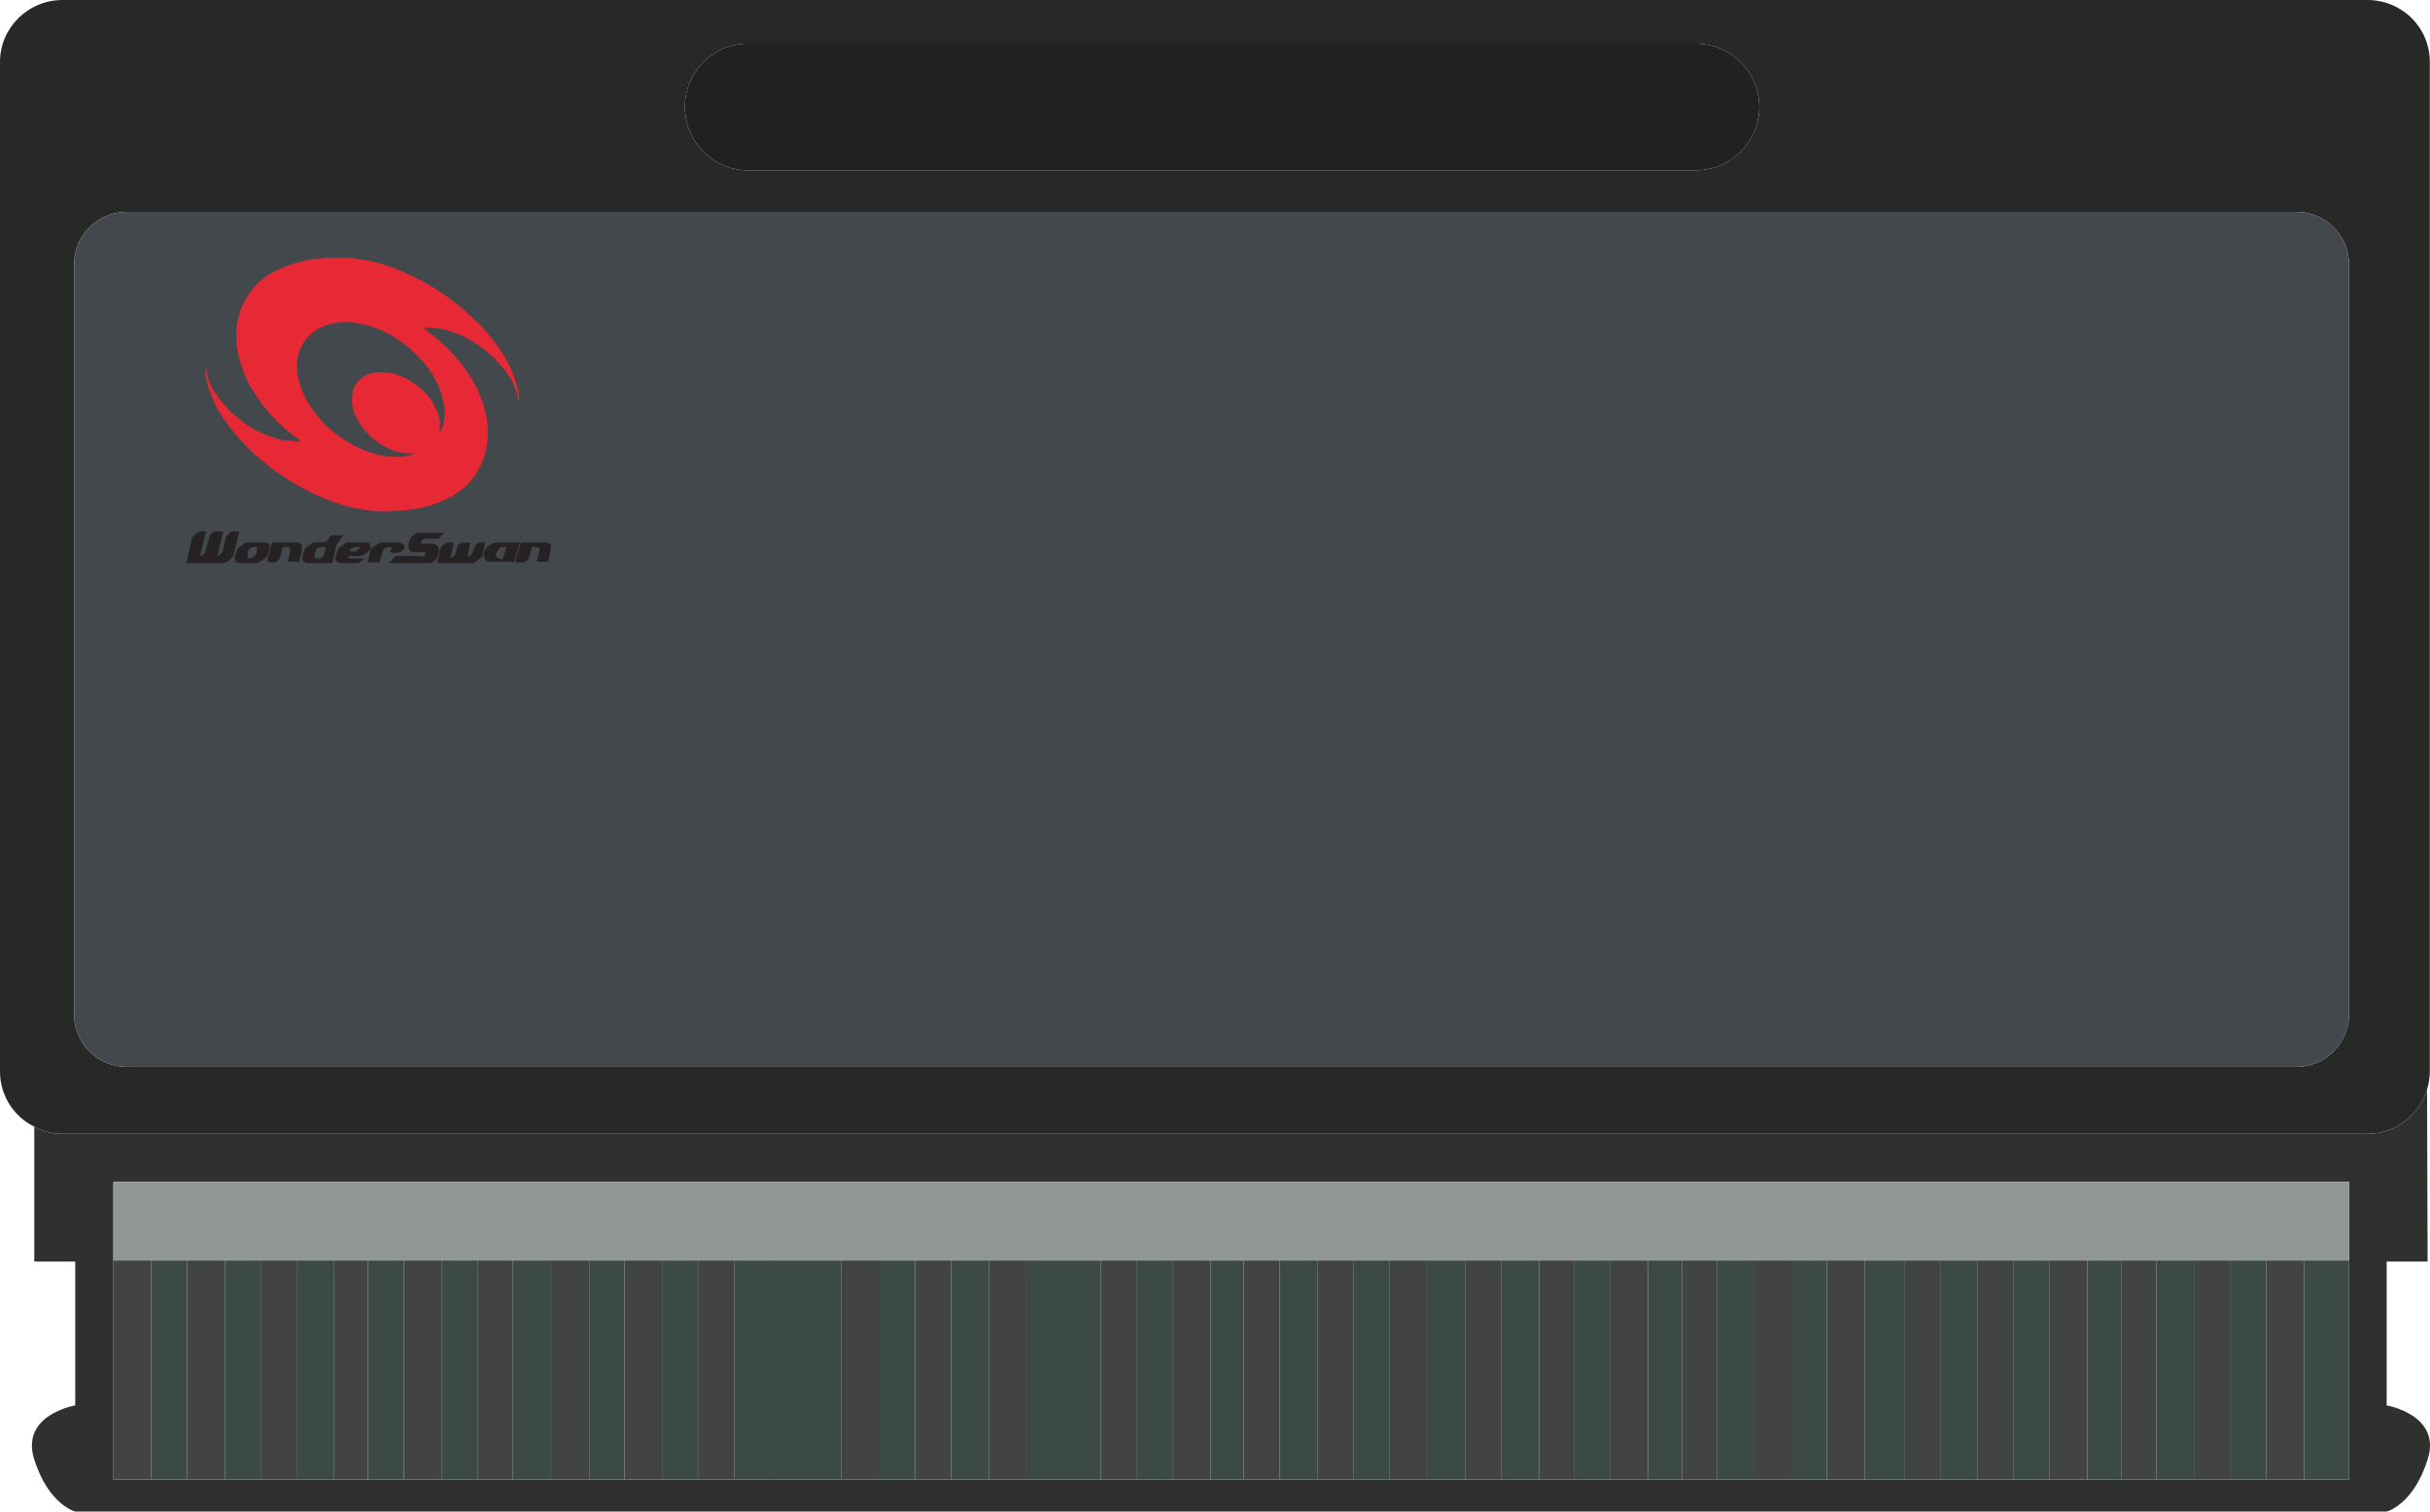
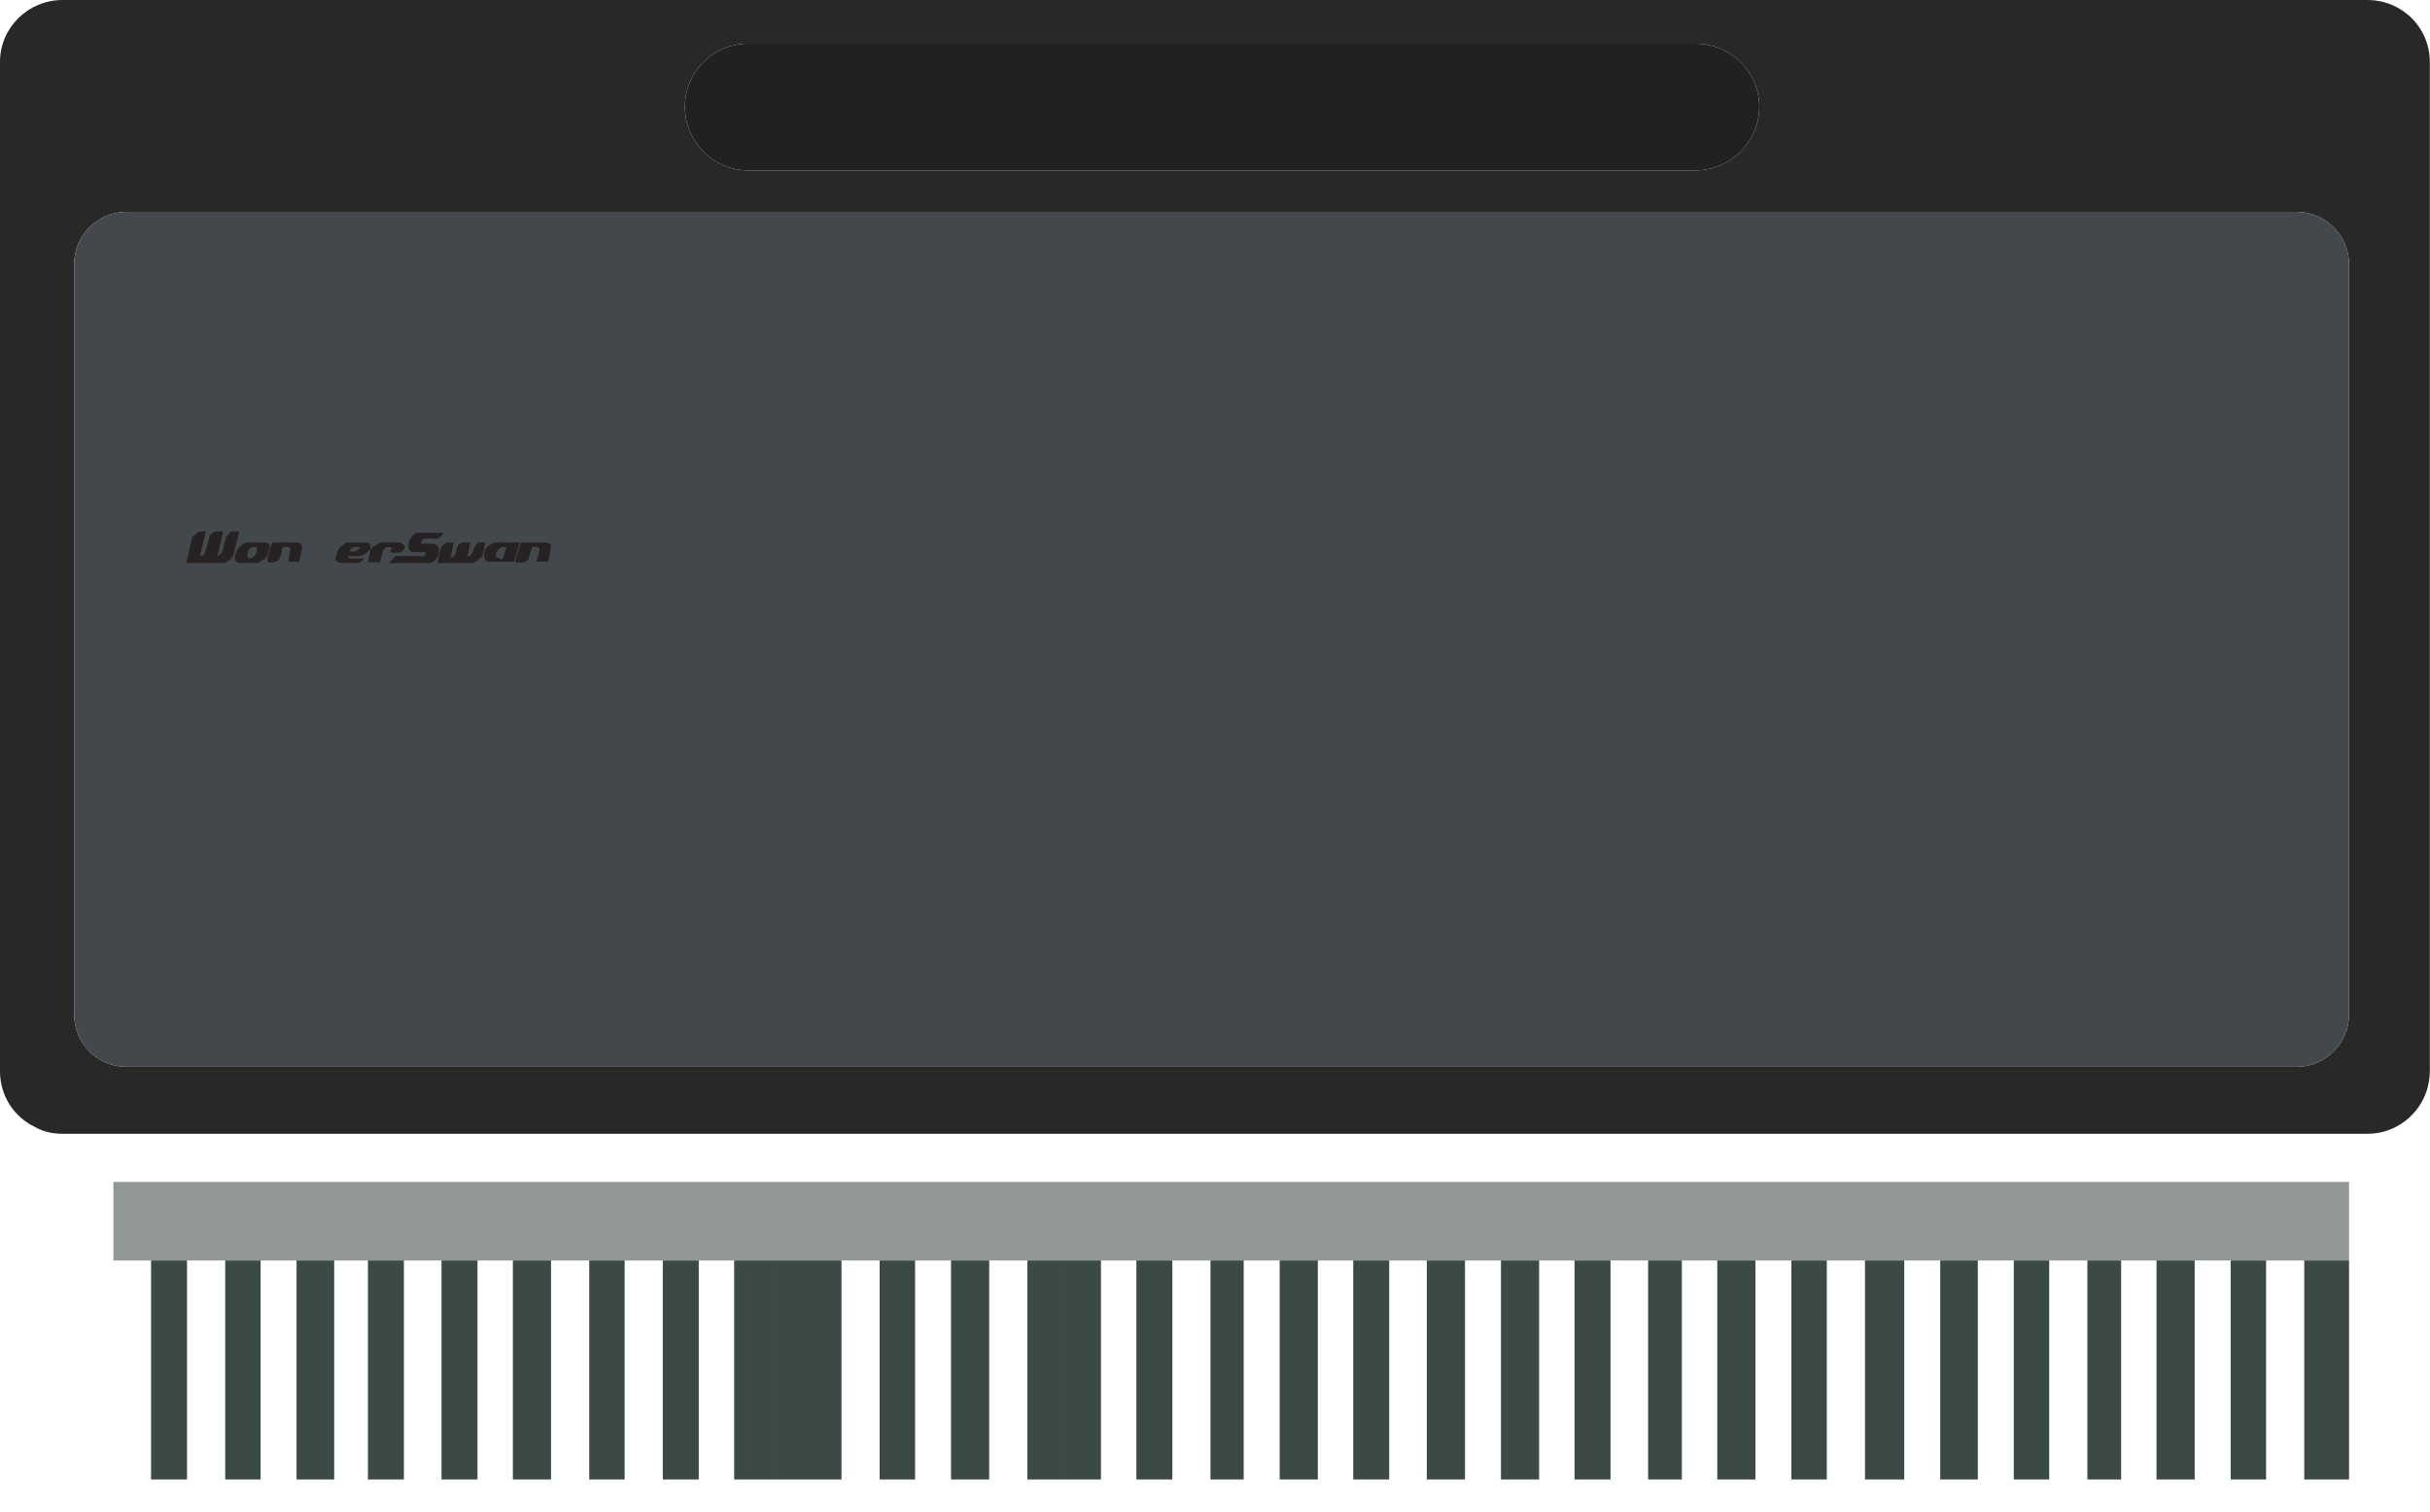
<svg xmlns="http://www.w3.org/2000/svg" viewBox="0 0 338.131 210.394" height="210.394" width="338.131" xml:space="preserve" version="1.1" id="svg2">
  <defs id="defs6">
    <clipPath id="clipPath16" clipPathUnits="userSpaceOnUse">
      <path id="path18" d="m 0,168.315 270.505,0 L 270.505,0 0,0 0,168.315 Z" />
    </clipPath>
  </defs>
  <g transform="matrix(1.25,0,0,-1.25,0,210.394)" id="g10">
    <g id="g12">
      <g clip-path="url(#clipPath16)" id="g14">
        <g transform="translate(261.495,55.366)" id="g20">
          <path id="path22" style="fill:#282827;fill-opacity:1;fill-rule:nonzero;stroke:none" d="m 0,0 c 0,-3.203 -2.649,-5.851 -5.851,-5.851 l -241.54,0 c -3.264,0 -5.851,2.648 -5.851,5.851 l 0,83.511 c 0,3.202 2.587,5.85 5.851,5.85 l 241.54,0 C -2.649,89.361 0,86.713 0,83.511 L 0,0 Z m -178.23,108.083 105.497,0 c 3.879,0 7.082,-3.14 7.082,-7.02 0,-3.88 -3.203,-7.083 -7.082,-7.083 l -105.497,0 c -3.88,0 -7.021,3.203 -7.021,7.083 0,3.88 3.141,7.02 7.021,7.02 m 180.262,4.866 -256.567,0 c -3.819,0 -6.96,-3.079 -6.96,-6.898 l 0,-112.394 c 0,-2.71 1.54,-5.05 3.819,-6.159 0.924,-0.554 2.032,-0.8 3.141,-0.8 l 256.567,0 c 3.141,0 5.789,2.093 6.651,4.926 0.185,0.616 0.308,1.355 0.308,2.033 l 0,112.394 c 0,3.819 -3.079,6.898 -6.959,6.898" />
        </g>
-         <path id="path24" style="fill:#30302f;fill-opacity:1;fill-rule:nonzero;stroke:none" d="m 261.495,3.572 -248.869,0 0,33.133 248.869,0 0,-33.133 z m 4.187,8.252 0,16.013 4.558,0 -0.062,19.153 c -0.862,-2.833 -3.51,-4.927 -6.651,-4.927 l -256.568,0 c -1.108,0 -2.217,0.247 -3.141,0.801 l 0,-15.027 4.558,0 0,-16.013 c 0,0 -6.159,-1.046 -4.558,-6.035 C 5.42,0.739 8.376,0 8.376,0 l 257.306,0 c 0,0 2.956,0.739 4.558,5.789 1.601,4.989 -4.558,6.035 -4.558,6.035" />
        <g transform="translate(261.495,138.876)" id="g26">
          <path id="path28" style="fill:#42484c;fill-opacity:1;fill-rule:nonzero;stroke:none" d="m 0,0 0,-83.511 c 0,-3.202 -2.649,-5.85 -5.851,-5.85 l -241.54,0 c -3.264,0 -5.851,2.648 -5.851,5.85 l 0,83.511 c 0,3.203 2.587,5.851 5.851,5.851 l 241.54,0 C -2.649,5.851 0,3.203 0,0" />
        </g>
        <g transform="translate(195.844,156.429)" id="g30">
          <path id="path32" style="fill:#212120;fill-opacity:1;fill-rule:nonzero;stroke:none" d="m 0,0 c 0,-3.88 -3.203,-7.083 -7.082,-7.083 l -105.497,0 c -3.88,0 -7.021,3.203 -7.021,7.083 0,3.88 3.141,7.021 7.021,7.021 l 105.497,0 C -3.203,7.021 0,3.88 0,0" />
        </g>
        <path id="path34" style="fill:#919697;fill-opacity:1;fill-rule:nonzero;stroke:none" d="m 261.495,27.96 -248.869,0 0,8.745 248.869,0 0,-8.745 z" />
-         <path id="path36" style="fill:#424443;fill-opacity:1;fill-rule:nonzero;stroke:none" d="m 110.116,3.572 4.249,0 0,24.388 -4.249,0 0,-24.388 z m 142.141,0 4.249,0 0,24.388 -4.249,0 0,-24.388 z m -7.945,0 4.003,0 0,24.388 -4.003,0 0,-24.388 z m -8.191,0 3.941,0 0,24.388 -3.941,0 0,-24.388 z m -8.006,0 4.249,0 0,24.388 -4.249,0 0,-24.388 z m -7.945,0 4.003,0 0,24.388 -4.003,0 0,-24.388 z m -8.191,0 4.003,0 0,24.388 -4.003,0 0,-24.388 z m -8.622,0 4.249,0 0,24.388 -4.249,0 0,-24.388 z m -7.945,0 4.003,0 0,24.388 -4.003,0 0,-24.388 z m -8.19,0 3.941,0 0,24.388 -3.941,0 0,-24.388 z m -7.945,0 4.188,0 0,24.388 -4.188,0 0,-24.388 z m -7.945,0 3.942,0 0,24.388 -3.942,0 0,-24.388 z m -8.252,0 4.003,0 0,24.388 -4.003,0 0,-24.388 z m -8.437,0 4.188,0 0,24.388 -4.188,0 0,-24.388 z m -7.945,0 3.942,0 0,24.388 -3.942,0 0,-24.388 z m -8.253,0 4.003,0 0,24.388 -4.003,0 0,-24.388 z m -7.944,0 4.249,0 0,24.388 -4.249,0 0,-24.388 z m -7.945,0 3.941,0 0,24.388 -3.941,0 0,-24.388 z m -20.693,0 4.003,0 0,24.388 -4.003,0 0,-24.388 z m -8.19,0 4.249,0 0,24.388 -4.249,0 0,-24.388 z m -15.89,0 3.942,0 0,24.388 -3.942,0 0,-24.388 z m -8.252,0 4.249,0 0,24.388 -4.249,0 0,-24.388 z m -8.191,0 4.249,0 0,24.388 -4.249,0 0,-24.388 z m -8.191,0 3.942,0 0,24.388 -3.942,0 0,-24.388 z m -8.191,0 4.188,0 0,24.388 -4.188,0 0,-24.388 z m -7.76,0 3.757,0 0,24.388 -3.757,0 0,-24.388 z m -8.191,0 4.003,0 0,24.388 -4.003,0 0,-24.388 z m -8.191,0 4.249,0 0,24.388 -4.249,0 0,-24.388 z m -4.003,0 -4.188,0 0,24.388 4.188,0 0,-24.388 z" />
        <path id="path38" style="fill:#3b4a45;fill-opacity:1;fill-rule:nonzero;stroke:none" d="m 114.365,3.572 3.942,0 0,24.388 -3.942,0 0,-24.388 z m -32.64,0 4.249,0 0,24.388 -4.249,0 0,-24.388 z m 174.781,0 4.988,0 0,24.388 -4.988,0 0,-24.388 z m -8.191,0 3.942,0 0,24.388 -3.942,0 0,-24.388 z m -8.253,0 4.249,0 0,24.388 -4.249,0 0,-24.388 z m -7.698,0 3.757,0 0,24.388 -3.757,0 0,-24.388 z m -8.191,0 3.941,0 0,24.388 -3.941,0 0,-24.388 z m -8.191,0 4.188,0 0,24.388 -4.188,0 0,-24.388 z m -8.375,0 4.372,0 0,24.388 -4.372,0 0,-24.388 z m -8.191,0 3.942,0 0,24.388 -3.942,0 0,-24.388 z m -8.253,0 4.249,0 0,24.388 -4.249,0 0,-24.388 z m -7.698,0 3.757,0 0,24.388 -3.757,0 0,-24.388 z m -8.191,0 4.003,0 0,24.388 -4.003,0 0,-24.388 z m -8.191,0 4.249,0 0,24.388 -4.249,0 0,-24.388 z m -8.253,0 4.249,0 0,24.388 -4.249,0 0,-24.388 z m -8.19,0 4.003,0 0,24.388 -4.003,0 0,-24.388 z m -8.191,0 4.249,0 0,24.388 -4.249,0 0,-24.388 z m -7.699,0 3.695,0 0,24.388 -3.695,0 0,-24.388 z m -8.252,0 4.003,0 0,24.388 -4.003,0 0,-24.388 z m -8.191,0 4.249,0 0,24.388 -4.249,0 0,-24.388 z m -12.441,0 4.249,0 0,24.388 -4.249,0 0,-24.388 z m -7.944,0 3.941,0 0,24.388 -3.941,0 0,-24.388 z m -8.191,0 3.942,0 0,24.388 -3.942,0 0,-24.388 z m -3.757,0 3.757,0 0,24.388 -3.757,0 0,-24.388 z m -12.194,0 4.003,0 0,24.388 -4.003,0 0,-24.388 z m -8.191,0 3.941,0 0,24.388 -3.941,0 0,-24.388 z m -8.499,0 4.249,0 0,24.388 -4.249,0 0,-24.388 z m -7.944,0 4.003,0 0,24.388 -4.003,0 0,-24.388 z m -8.191,0 4.003,0 0,24.388 -4.003,0 0,-24.388 z m -7.945,0 4.188,0 0,24.388 -4.188,0 0,-24.388 z m -7.944,0 3.942,0 0,24.388 -3.942,0 0,-24.388 z m -4.25,0 -4.003,0 0,24.388 4.003,0 0,-24.388 z" />
        <g transform="translate(48.971,120.159)" id="g40">
-           <path id="path42" style="fill:#e72835;fill-opacity:1;fill-rule:nonzero;stroke:none" d="m 0,0 c 0.386,0.636 0.473,1.3 0.534,1.962 0.05,0.54 -0.065,1.07 -0.181,1.597 -0.397,1.806 -1.304,3.337 -2.55,4.675 -0.432,0.465 -0.884,0.913 -1.385,1.314 -0.681,0.547 -1.399,1.032 -2.163,1.445 -0.965,0.522 -1.992,0.899 -3.068,1.109 -0.615,0.12 -1.252,0.214 -1.874,0.19 -0.555,-0.021 -1.12,-0.105 -1.67,-0.255 -1.374,-0.377 -2.414,-1.18 -3.05,-2.444 -0.549,-1.091 -0.611,-2.28 -0.373,-3.459 0.212,-1.045 0.617,-2.039 1.187,-2.943 0.716,-1.135 1.556,-2.166 2.614,-3.02 0.68,-0.549 1.382,-1.055 2.143,-1.476 1.703,-0.941 3.512,-1.493 5.479,-1.399 0.54,0.026 1.071,0.126 1.572,0.349 -0.159,0.024 -0.315,0.029 -0.47,0.023 -0.925,-0.036 -1.781,0.227 -2.601,0.621 -1.382,0.665 -2.466,1.677 -3.236,2.986 -0.592,1.007 -0.902,2.113 -0.595,3.298 0.164,0.637 0.502,1.155 1.053,1.556 0.886,0.646 1.896,0.633 2.882,0.525 0.805,-0.088 1.58,-0.401 2.294,-0.822 1.035,-0.61 1.925,-1.38 2.572,-2.396 C -0.266,2.462 0.155,1.417 -0.021,0.22 -0.029,0.167 -0.011,0.109 0,0 m -9.693,19.448 c 0.275,-0.208 0.616,-0.121 0.916,-0.167 1.589,-0.244 3.102,-0.721 4.574,-1.346 1.473,-0.625 2.882,-1.381 4.21,-2.265 0.902,-0.6 1.776,-1.249 2.597,-1.969 C 3.068,13.295 3.498,12.853 3.979,12.463 4.444,12.085 4.815,11.59 5.215,11.138 5.762,10.523 6.265,9.865 6.725,9.178 7.637,7.816 8.328,6.35 8.679,4.746 8.778,4.292 8.887,3.814 8.745,3.228 8.681,3.784 8.643,4.242 8.491,4.672 8.215,5.452 7.796,6.157 7.302,6.818 6.847,7.426 6.358,8.007 5.791,8.513 5.038,9.185 4.241,9.795 3.36,10.304 c -0.862,0.499 -1.773,0.859 -2.726,1.112 -0.777,0.205 -1.574,0.305 -2.391,0.224 0,-0.137 0.112,-0.196 0.208,-0.261 0.65,-0.438 1.246,-0.942 1.83,-1.466 C 0.718,9.521 1.125,9.11 1.519,8.674 2.239,7.874 2.879,7.019 3.449,6.11 4.212,4.891 4.752,3.571 5.086,2.176 5.36,1.029 5.417,-0.134 5.245,-1.312 5.062,-2.57 4.62,-3.725 3.911,-4.762 3.227,-5.762 2.326,-6.535 1.258,-7.138 0.187,-7.743 -0.951,-8.137 -2.136,-8.401 -2.655,-8.517 -3.188,-8.588 -3.725,-8.637 -4.493,-8.709 -5.26,-8.785 -6.03,-8.804 c -0.926,-0.023 -1.836,0.126 -2.752,0.258 -0.926,0.134 -1.813,0.387 -2.691,0.677 -1.722,0.571 -3.339,1.368 -4.898,2.297 -1.011,0.602 -1.975,1.269 -2.896,1.991 -1.063,0.833 -2.061,1.754 -2.959,2.765 -1.178,1.326 -2.248,2.737 -2.982,4.371 -0.387,0.861 -0.688,1.744 -0.835,2.685 -0.061,0.389 -0.065,0.763 -0.044,1.149 0.076,-0.379 0.14,-0.758 0.222,-1.134 0.172,-0.795 0.602,-1.456 1.028,-2.117 0.384,-0.595 0.881,-1.108 1.357,-1.626 0.425,-0.462 0.926,-0.862 1.428,-1.243 0.667,-0.504 1.376,-0.959 2.14,-1.301 1.072,-0.48 2.176,-0.878 3.375,-0.889 0.233,-0.002 0.439,-0.147 0.683,-0.101 0.119,0.022 0.247,-0.002 0.314,0.145 -1.253,0.83 -2.365,1.834 -3.371,2.945 -0.81,0.894 -1.491,1.889 -2.11,2.93 -0.739,1.244 -1.175,2.594 -1.504,3.984 -0.154,0.649 -0.119,1.323 -0.127,1.99 -0.022,1.749 0.562,3.312 1.559,4.697 0.891,1.238 2.123,2.086 3.545,2.673 0.834,0.344 1.69,0.597 2.56,0.79 0.547,0.121 1.113,0.22 1.685,0.226 0.109,0.001 0.255,-0.076 0.325,0.09 l 3.285,0 z" />
-         </g>
+           </g>
        <g transform="translate(21.411,108.534)" id="g44">
          <path id="path46" style="fill:#262223;fill-opacity:1;fill-rule:nonzero;stroke:none" d="M 0,0 C 0.328,0.201 0.529,0.612 0.987,0.601 1.152,0.597 1.318,0.6 1.504,0.6 1.277,-0.342 1.059,-1.248 0.839,-2.164 1.35,-1.986 1.337,-1.973 1.5,-1.465 1.662,-0.959 1.797,-0.447 1.924,0.068 1.979,0.291 2.378,0.602 2.605,0.599 2.877,0.595 3.151,0.622 3.427,0.58 3.211,-0.326 2.998,-1.219 2.771,-2.171 3.12,-1.97 3.372,-1.788 3.435,-1.41 3.507,-0.977 3.623,-0.552 3.718,-0.123 3.786,0.183 4.083,0.299 4.251,0.521 4.349,0.651 4.492,0.593 4.617,0.598 4.818,0.606 5.019,0.6 5.228,0.6 5.007,-0.284 4.791,-1.134 4.584,-1.986 4.537,-2.177 4.556,-2.144 4.312,-2.406 L 4.015,-2.661 C 3.823,-2.826 3.63,-2.93 3.358,-2.927 2.017,-2.913 0.676,-2.921 -0.665,-2.921 -0.665,-2.849 -0.014,-0.009 0,0" />
        </g>
        <g transform="translate(61.037,105.774)" id="g48">
          <path id="path50" style="fill:#262223;fill-opacity:1;fill-rule:nonzero;stroke:none" d="m 0,0 -1.311,0 c 0.094,0.347 0.187,0.697 0.283,1.047 0.123,0.445 0.018,0.587 -0.439,0.588 -0.107,0 -0.214,0 -0.344,0 -0.107,-0.37 -0.209,-0.743 -0.324,-1.112 -0.13,-0.413 -0.408,-0.62 -0.829,-0.609 -0.241,0.006 -0.493,-0.059 -0.727,0.049 0.1,0.488 0.589,1.951 0.651,2.175 l 1.98,0 c 0.238,0 0.477,-0.01 0.714,0.003 C -0.073,2.156 0.132,2.039 0.309,1.851 0.309,1.611 0.099,0.392 0,0" />
        </g>
        <g transform="translate(40.142,107.403)" id="g52">
          <path id="path54" style="fill:#262223;fill-opacity:1;fill-rule:nonzero;stroke:none" d="M 0,0 C -0.959,0.022 -1.144,-0.052 -1.202,-0.471 -0.495,-0.552 -0.452,-0.536 0,0 M 1.084,-0.225 C 1.387,0.06 1.717,0.207 2.017,0.401 2.149,0.486 2.292,0.514 2.452,0.512 3.014,0.504 3.577,0.505 4.14,0.512 4.322,0.514 4.479,0.477 4.639,0.379 4.914,0.209 4.984,0.007 4.802,-0.251 4.693,-0.407 4.546,-0.524 4.354,-0.577 c -0.353,-0.099 -0.7,-0.11 -1.046,0.015 0.012,0.064 0.015,0.087 0.021,0.109 0.04,0.133 0.221,0.245 0.068,0.407 C 3.321,0.035 3,0.01 2.859,-0.05 2.537,-0.188 2.442,-0.477 2.386,-0.773 2.325,-1.091 2.193,-1.386 2.145,-1.704 l -1.343,0 c 0.1,0.474 0.197,0.933 0.299,1.415 C 0.922,-0.353 0.839,-0.48 0.74,-0.573 0.331,-0.96 -0.149,-1.06 -0.689,-1.003 -0.9,-0.981 -1.115,-1 -1.317,-1 -1.378,-1.098 -1.365,-1.176 -1.335,-1.277 l 1.739,0 c -0.249,-0.281 -0.508,-0.517 -0.902,-0.514 -0.526,0.004 -1.053,-0.002 -1.58,0.003 -0.102,0.001 -0.2,-0.004 -0.308,0.045 -0.352,0.16 -0.498,0.246 -0.351,0.723 0.11,0.355 0.141,0.736 0.449,0.993 0.206,0.172 0.427,0.326 0.635,0.494 0.088,0.071 0.183,0.04 0.274,0.04 0.67,0.004 1.341,0.003 2.011,0.002 0.365,-0.001 0.442,-0.08 0.452,-0.46 0.002,-0.072 0,-0.143 0,-0.274" />
        </g>
        <g transform="translate(43.307,105.644)" id="g56">
          <path id="path58" style="fill:#262223;fill-opacity:1;fill-rule:nonzero;stroke:none" d="M 0,0 C 0.237,0.238 0.466,0.459 0.685,0.689 0.764,0.774 0.855,0.761 0.947,0.759 1.878,0.738 2.809,0.804 3.739,0.727 3.937,0.71 4.022,0.816 4.102,1.191 3.693,1.191 3.29,1.218 2.892,1.184 2.431,1.145 2.118,1.413 2.153,1.93 2.193,2.508 2.462,2.935 2.918,3.26 2.999,3.317 3.098,3.352 3.214,3.351 4.169,3.344 5.124,3.347 6.138,3.347 5.929,3.133 5.751,2.962 5.586,2.78 5.499,2.684 5.396,2.701 5.291,2.7 4.908,2.699 4.525,2.702 4.142,2.699 3.763,2.697 3.614,2.565 3.523,2.125 3.944,2.125 4.357,2.121 4.77,2.127 5.048,2.13 5.28,2.025 5.442,1.81 5.605,1.596 5.568,1.322 5.526,1.087 5.444,0.636 5.21,0.264 4.777,0.053 4.673,0.002 4.567,-0.034 4.442,-0.034 2.993,-0.028 1.545,-0.03 0.096,-0.029 0.076,-0.029 0.056,-0.018 0,0" />
        </g>
        <g transform="translate(52.045,106.275)" id="g60">
          <path id="path62" style="fill:#262223;fill-opacity:1;fill-rule:nonzero;stroke:none" d="M 0,0 C 0.324,0.15 0.55,0.363 0.634,0.74 0.738,1.205 0.912,1.311 1.139,1.558 1.274,1.705 1.453,1.62 1.612,1.636 1.728,1.647 1.846,1.638 1.97,1.638 1.919,1.12 1.727,0.665 1.673,0.18 1.646,-0.056 0.906,-0.458 0.77,-0.605 0.711,-0.669 0.644,-0.661 0.575,-0.661 c -1.28,0 -2.56,0 -3.839,0.002 -0.022,0 -0.044,0.017 -0.081,0.032 0.083,0.509 0.21,1.014 0.319,1.52 0.064,0.297 0.382,0.47 0.599,0.685 0.126,0.124 0.294,0.045 0.443,0.058 0.13,0.011 0.261,0.002 0.435,0.002 C -1.6,1.05 -1.797,0.51 -1.912,-0.032 c 0.052,-0.05 0.07,-0.006 0.097,0.002 0.51,0.157 0.554,0.6 0.624,1.023 0.056,0.343 0.397,0.644 0.748,0.645 0.227,0 0.455,0 0.682,-0.003 0.022,0 0.044,-0.015 0.066,-0.024 C 0.208,1.091 -0.029,-0.026 0,0" />
        </g>
        <g transform="translate(36.245,107.368)" id="g64">
-           <path id="path66" style="fill:#262223;fill-opacity:1;fill-rule:nonzero;stroke:none" d="M 0,0 C -0.21,0.063 -0.354,0.041 -0.494,0.039 -0.732,0.036 -1.013,-0.09 -1.097,-0.407 -1.16,-0.642 -1.27,-0.945 -1.175,-1.228 c 0.522,-0.047 0.829,0.026 1.027,0.509 C -0.068,-0.526 0,-0.246 0,0 M 1.935,1.334 C 1.74,1.06 1.599,0.82 1.417,0.618 1.199,0.377 1.164,0.084 1.099,-0.208 0.986,-0.715 0.862,-1.221 0.735,-1.755 l -1.43,0 c -0.407,0 -0.813,-0.002 -1.22,0 -0.486,0.002 -0.72,0.26 -0.644,0.74 0.034,0.214 0.105,0.425 0.182,0.629 0.073,0.195 0.106,0.28 0.285,0.43 0.13,0.11 0,0 0.486,0.341 0.304,0.186 0.271,0.167 0.447,0.162 0.298,-0.009 0.598,0.002 0.896,-0.004 0.173,-0.004 0.3,0.021 0.428,0.199 0.296,0.414 0.19,0.273 0.296,0.414 0.059,0.078 0.121,0.18 0.25,0.179 C 1.1,1.333 1.49,1.334 1.935,1.334" />
-         </g>
+           </g>
        <g transform="translate(27.593,106.127)" id="g68">
          <path id="path70" style="fill:#262223;fill-opacity:1;fill-rule:nonzero;stroke:none" d="M 0,0 C 0.773,0 1.042,0.518 1.024,1.262 0.293,1.379 -0.159,1.028 0,0 M 2.212,0.446 C 2.167,0.258 2.066,0.119 1.911,0.017 1.668,-0.141 1.418,-0.288 1.18,-0.451 1.082,-0.518 0.982,-0.514 0.876,-0.514 c -0.575,0 -1.151,-0.025 -1.724,0.007 -0.507,0.029 -0.712,0.325 -0.583,0.768 0.045,0.155 0.079,0.319 0.136,0.463 0.083,0.212 0.157,0.423 0.39,0.582 0.417,0.319 0.271,0.222 0.417,0.319 0.153,0.103 0.31,0.175 0.517,0.168 C 0.639,1.771 1.25,1.785 1.861,1.785 2.32,1.785 2.525,1.523 2.387,1.079 2.354,0.972 2.24,0.56 2.212,0.446" />
        </g>
        <g transform="translate(56.374,107.357)" id="g72">
          <path id="path74" style="fill:#262223;fill-opacity:1;fill-rule:nonzero;stroke:none" d="M 0,0 C -0.321,0.083 -0.588,0.119 -0.821,-0.162 -0.925,-0.289 -1.03,-0.421 -1.109,-0.557 -1.181,-0.68 -1.24,-0.85 -1.117,-1.002 c 0.139,-0.171 0.33,-0.258 0.534,-0.307 0.134,-0.032 0.206,0.041 0.244,0.187 C -0.244,-0.757 -0.123,-0.399 0,0 m 0.844,-1.601 c -0.935,0 -1.877,-0.003 -2.82,0.003 -0.239,0.002 -0.5,0.334 -0.526,0.615 -0.057,0.623 0.242,1.03 0.756,1.333 0.251,0.148 0.503,0.216 0.796,0.21 C -0.138,0.546 0.674,0.555 1.495,0.555 1.459,0.352 0.999,-1.126 0.844,-1.601" />
        </g>
        <g transform="translate(30.216,107.691)" id="g76">
          <path id="path78" style="fill:#262223;fill-opacity:1;fill-rule:nonzero;stroke:none" d="M 0,0 C 0.067,0.171 0.129,0.223 0.293,0.223 1.143,0.219 1.994,0.233 2.843,0.215 3.175,0.209 3.415,0.023 3.404,-0.343 3.39,-0.795 3.233,-1.209 3.138,-1.638 3.118,-1.727 3.136,-1.826 3.078,-1.921 l -1.205,0 c 0.059,0.332 0.096,0.652 0.181,0.96 0.033,0.119 0.045,0.231 0.044,0.346 C 2.094,-0.392 1.996,-0.292 1.779,-0.283 1.612,-0.276 1.446,-0.282 1.27,-0.282 1.174,-0.648 1.091,-1.006 0.988,-1.357 0.865,-1.776 0.54,-2.006 0.103,-2.006 -0.521,-2.007 -0.508,-2.01 -0.371,-1.406 -0.325,-1.205 -0.103,-0.263 0,0" />
        </g>
      </g>
    </g>
  </g>
</svg>